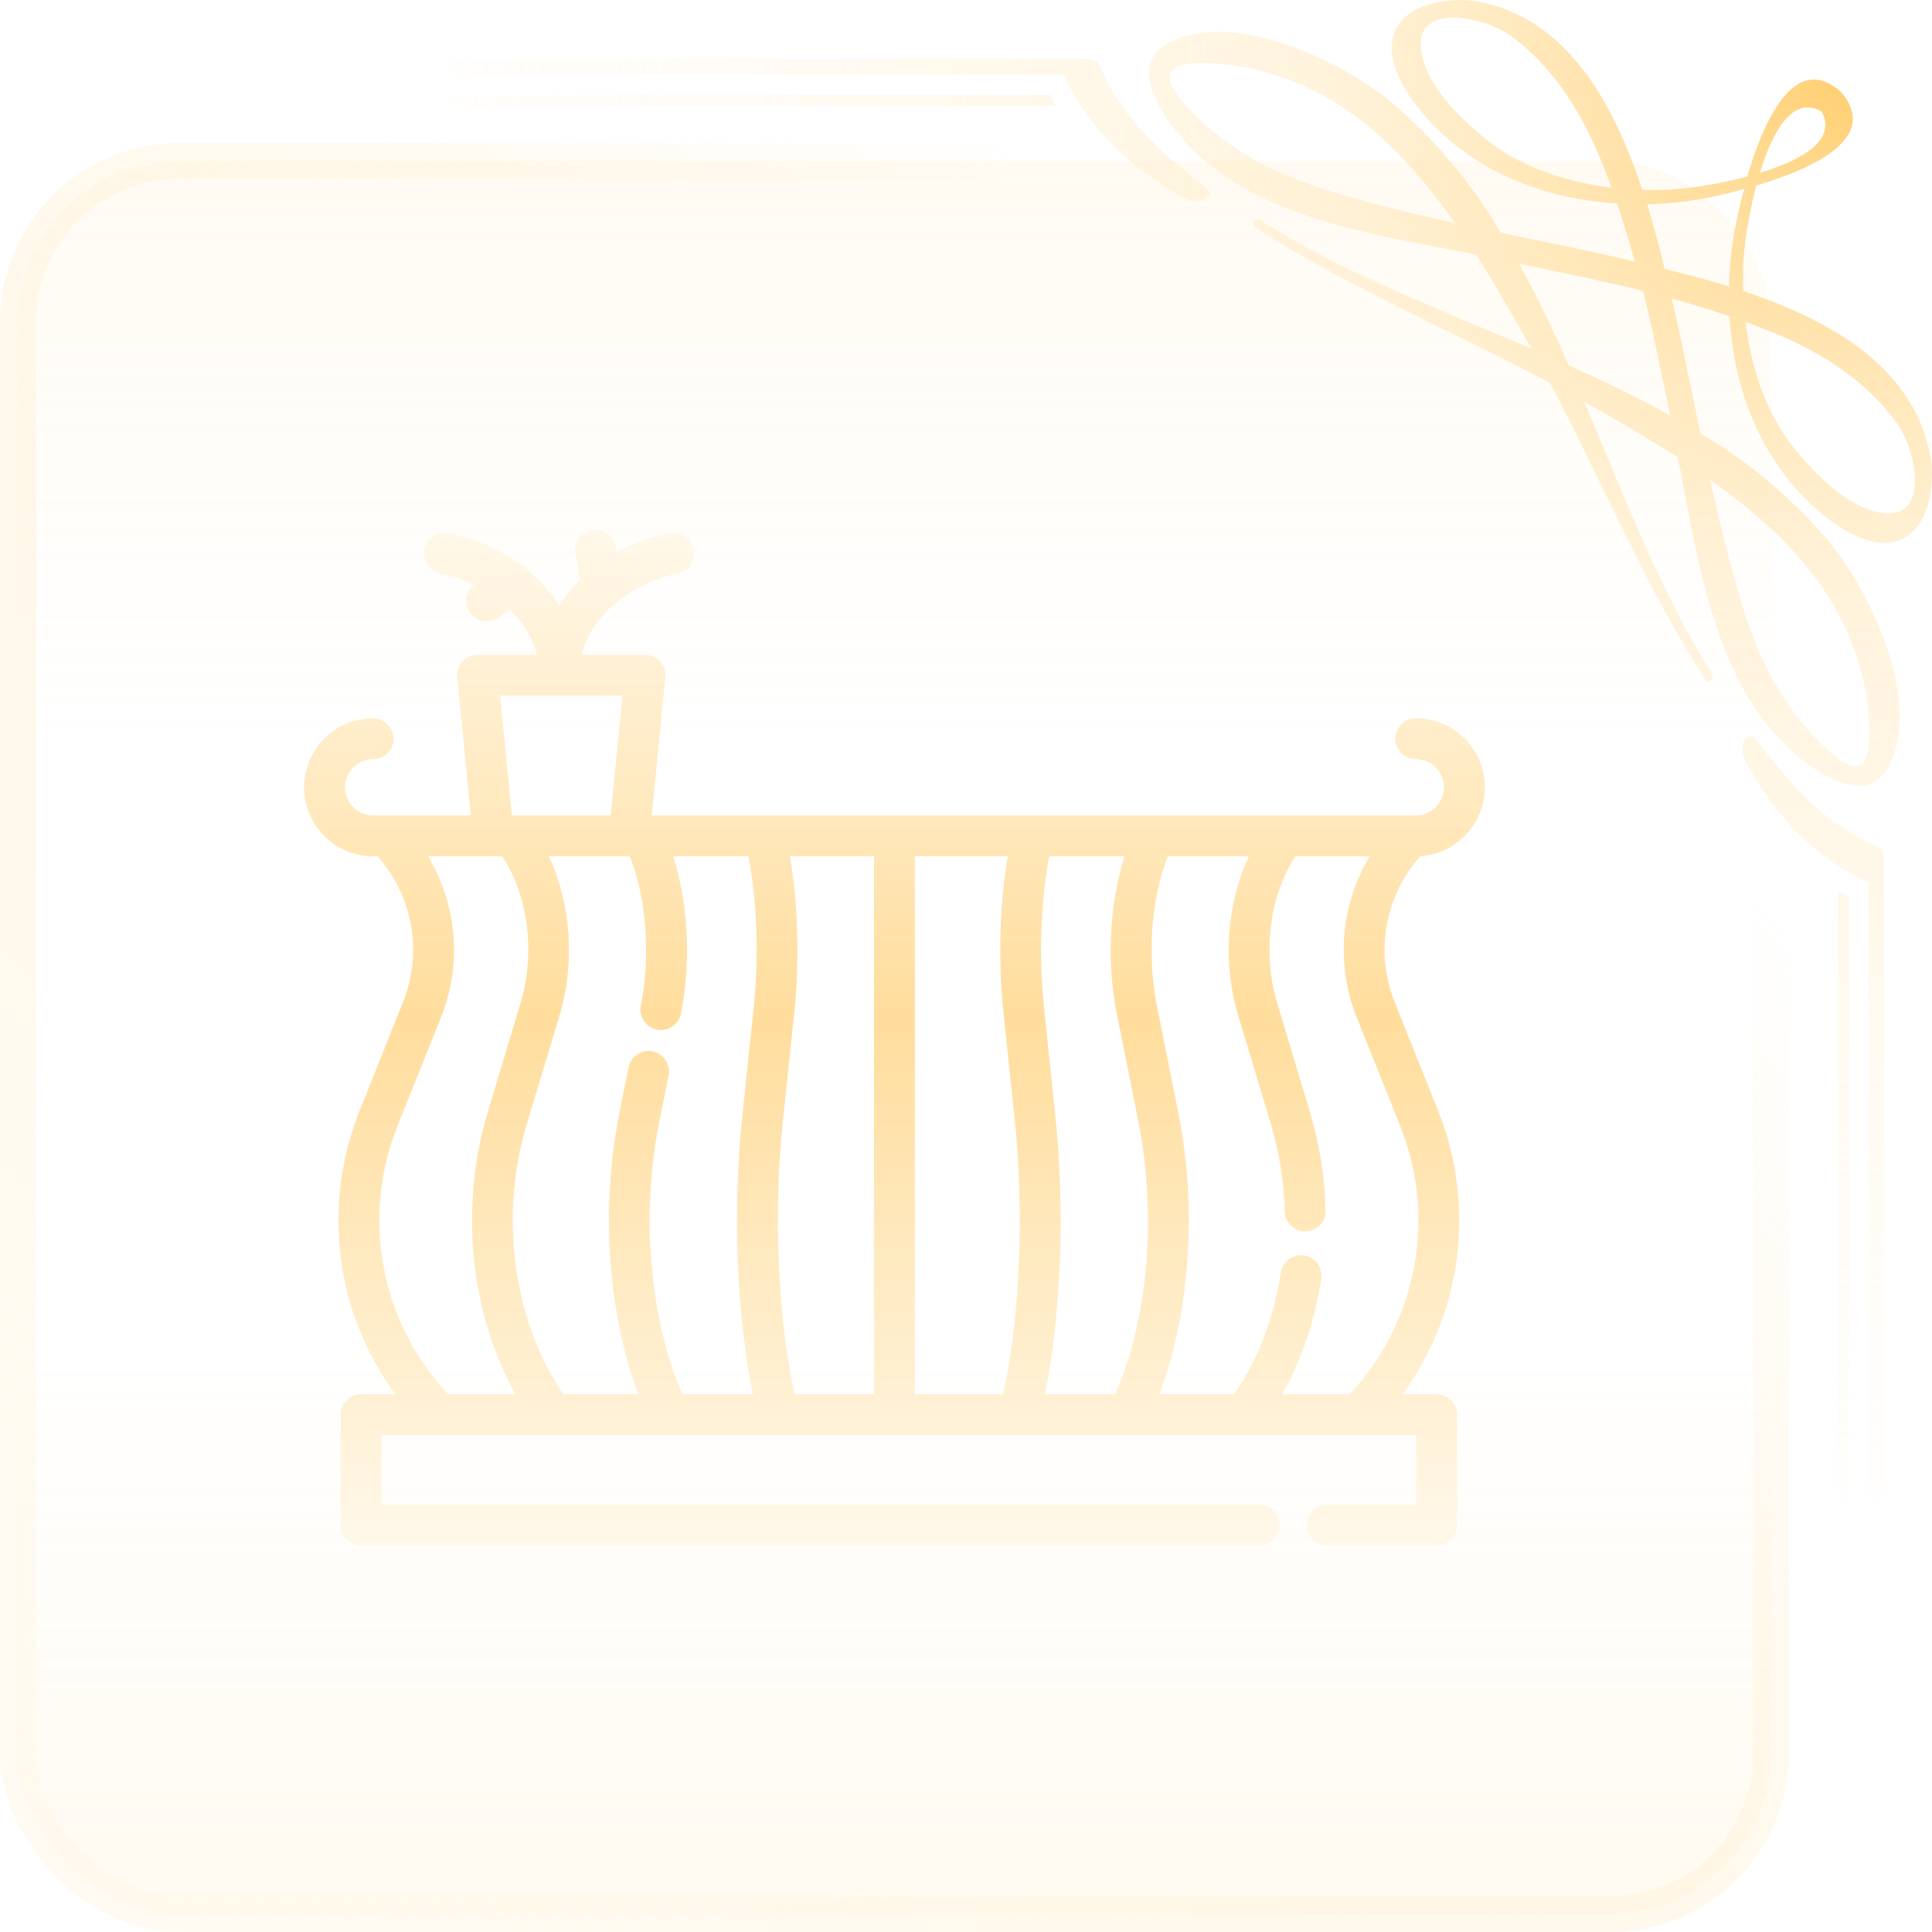
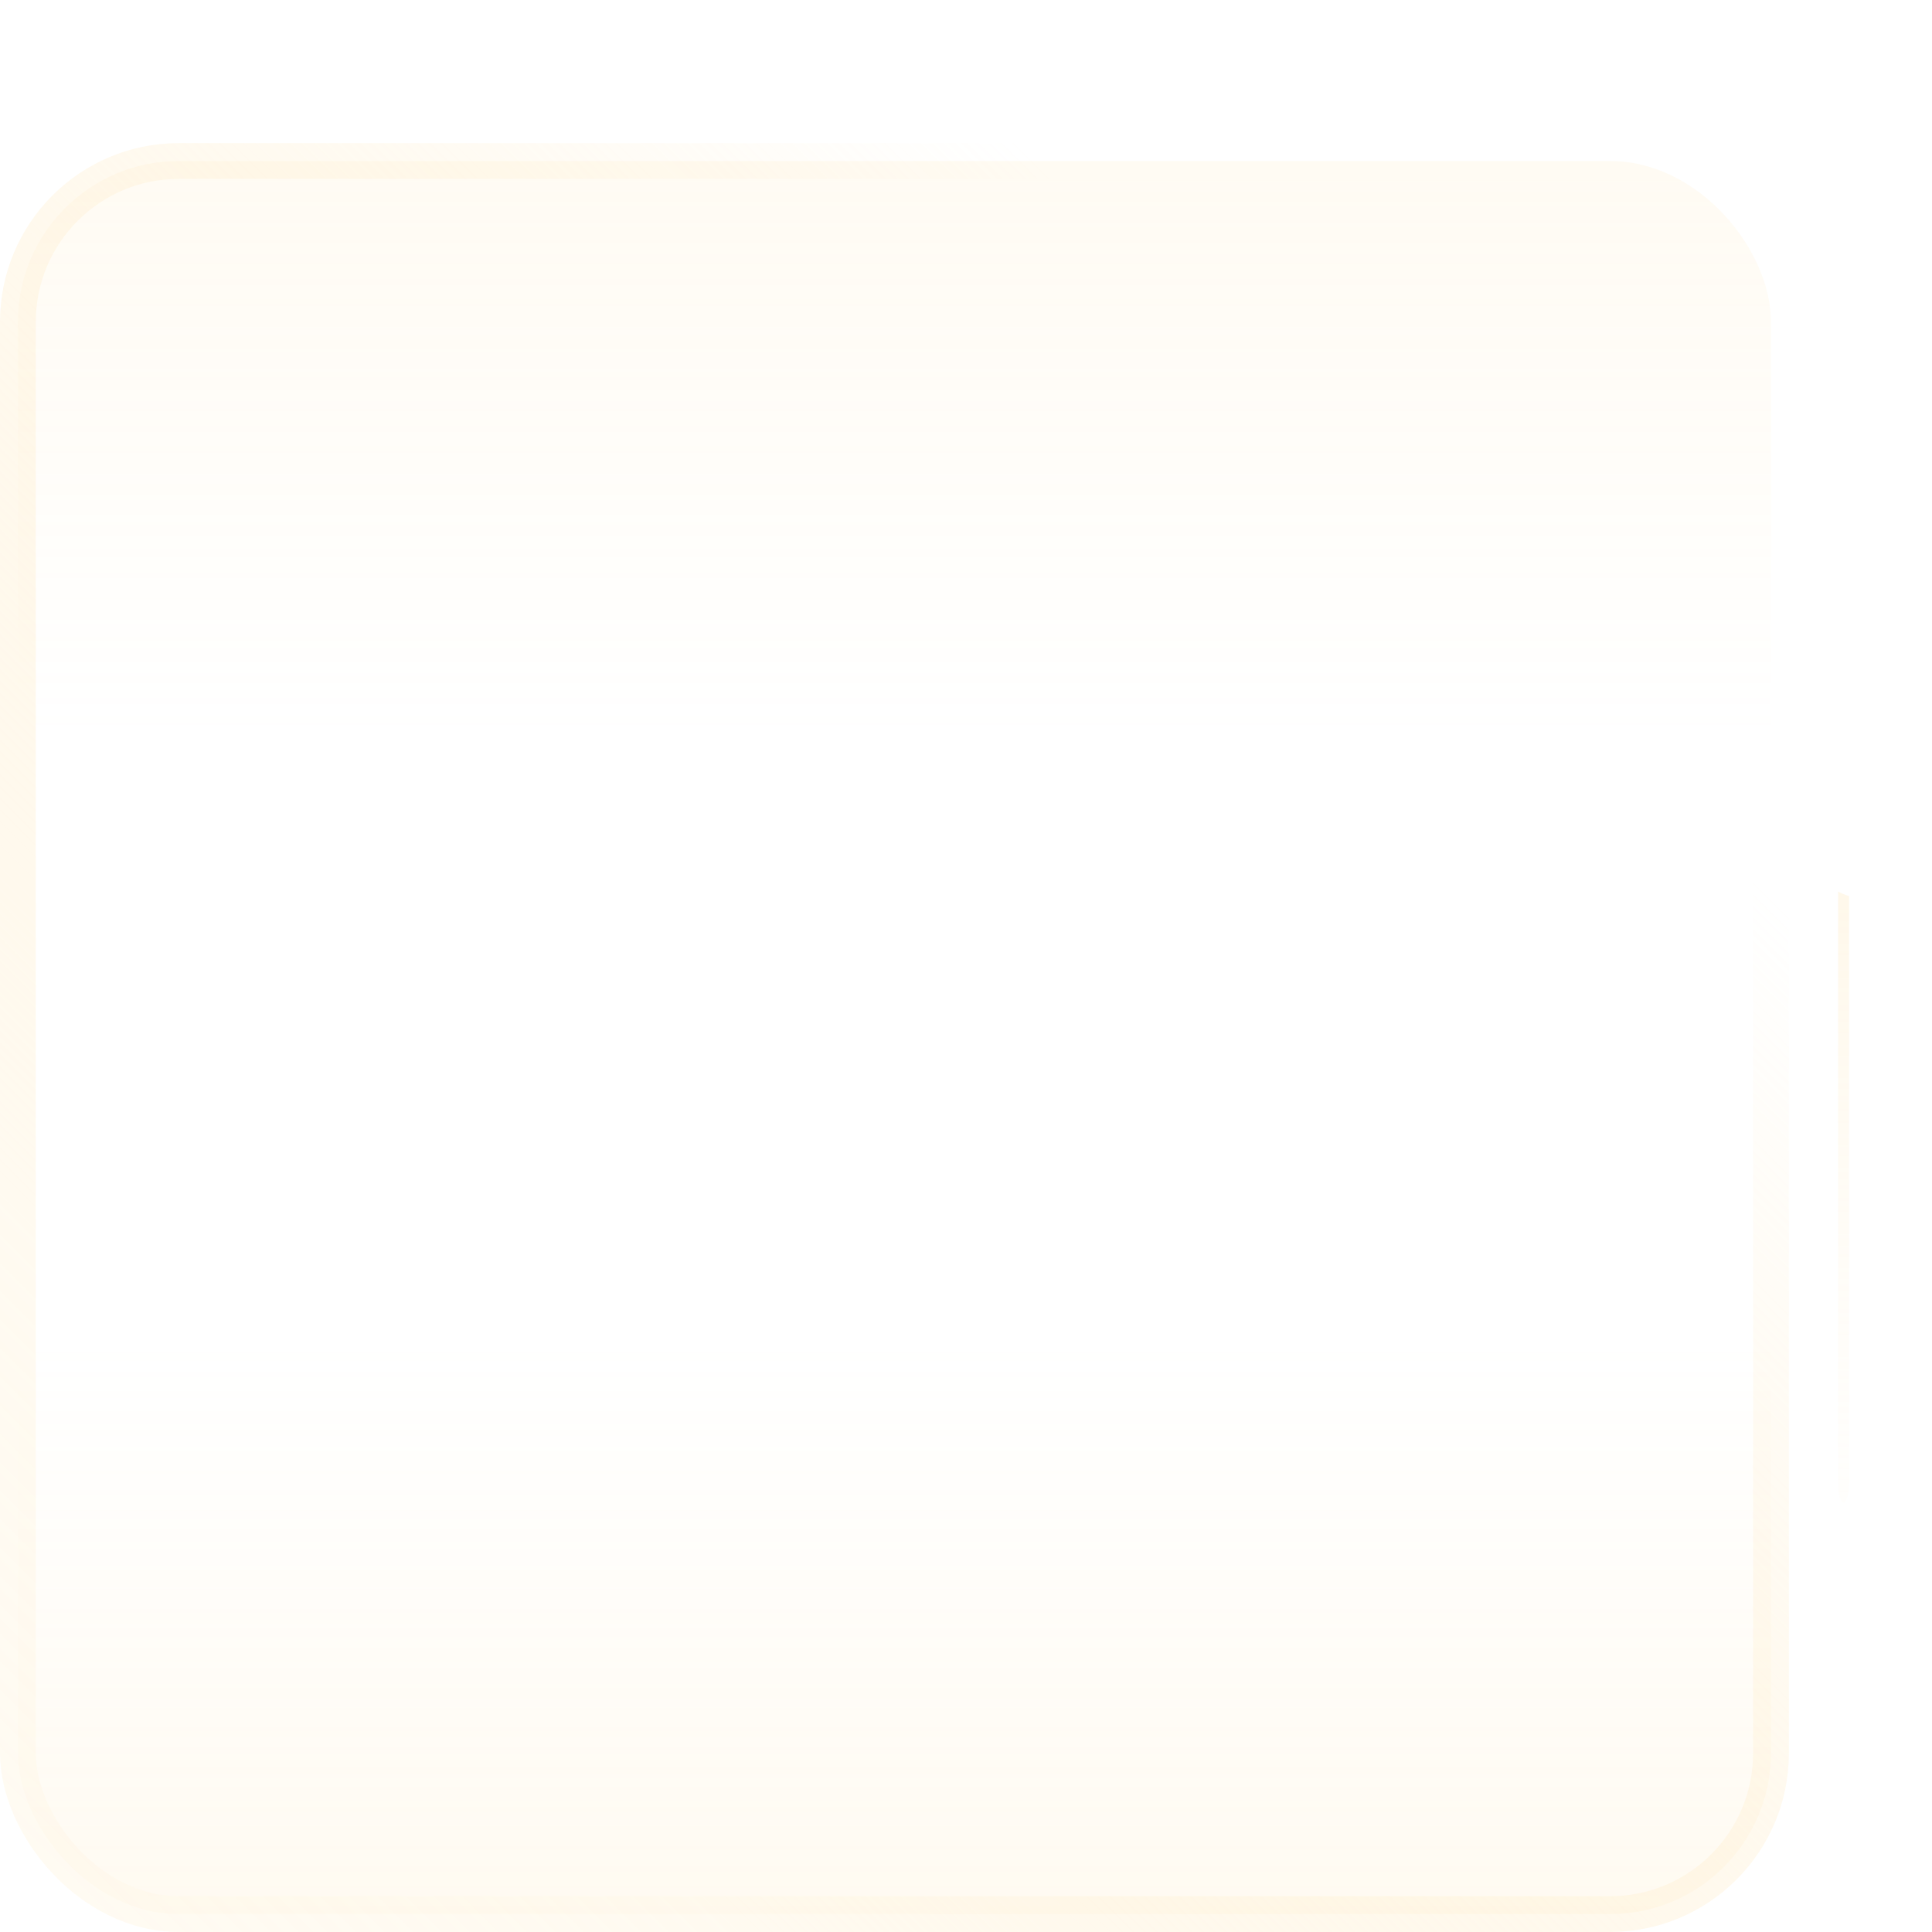
<svg xmlns="http://www.w3.org/2000/svg" width="108" height="108" viewBox="0 0 108 108" fill="none">
  <rect x="1" y="9" width="98" height="98" rx="9" fill="url(#paint0_linear_506_1164)" fill-opacity="0.3" stroke="url(#paint1_linear_506_1164)" stroke-width="2" />
-   <path d="M96.679 17.684C96.915 21.726 98.401 25.655 101.481 28.413C102.845 29.631 105.255 31.256 106.906 29.73C107.93 28.782 108.147 26.792 107.916 25.522C106.972 20.409 102.118 17.826 97.443 16.271C97.443 15.726 97.443 15.191 97.443 14.665C97.565 13.215 97.811 11.778 98.179 10.371C100.906 9.561 105.255 7.831 102.897 5.125C100.203 2.755 98.481 7.139 97.674 9.864C96.273 10.239 94.841 10.486 93.396 10.603C92.877 10.632 92.339 10.632 91.801 10.603C90.254 5.912 87.683 1.021 82.588 0.083C81.324 -0.15 79.328 0.083 78.399 1.102C76.908 2.76 78.498 5.182 79.71 6.547C82.461 9.641 86.367 11.134 90.391 11.371C90.759 12.437 91.084 13.523 91.386 14.617C88.9 14.039 86.395 13.532 83.89 13.011C82.295 10.292 80.266 7.855 77.885 5.798C75.054 3.428 69.002 0.504 65.37 2.372C62.506 3.841 65.808 7.585 67.021 8.703C71.059 12.39 77.3 13.181 82.423 14.219H82.503C83.569 15.887 84.536 17.589 85.442 19.195L85.607 19.494C80.352 17.243 74.984 15.196 70.535 12.352C70.125 12.087 69.842 12.518 70.181 12.731C75.432 16.096 81.159 18.499 86.645 21.409C89.542 26.92 91.933 32.673 95.283 37.953C95.495 38.289 95.929 38.01 95.665 37.593C92.834 33.128 90.796 27.73 88.556 22.451L88.848 22.617C90.447 23.527 92.15 24.513 93.806 25.574V25.655C94.839 30.797 95.627 37.071 99.302 41.128C100.401 42.346 104.142 45.663 105.604 42.786C107.458 39.137 104.534 33.033 102.189 30.209C100.152 27.834 97.741 25.81 95.052 24.219C94.528 21.702 94.028 19.181 93.452 16.684C94.544 16.987 95.619 17.32 96.679 17.684ZM99.552 18.769C102.047 19.845 104.453 21.432 106.048 23.674C107.208 25.304 107.935 29.394 104.835 28.598C103.076 28.124 101.585 26.593 100.448 25.247C98.769 23.266 97.891 20.622 97.575 17.982C98.24 18.247 98.891 18.508 99.552 18.769ZM101.816 6.21C102.727 7.831 100.712 8.954 98.382 9.66C99.085 7.343 100.208 5.319 101.816 6.229V6.21ZM82.852 7.608C81.513 6.466 79.965 4.969 79.517 3.201C78.729 0.078 82.796 0.831 84.423 1.983C86.654 3.58 88.23 5.997 89.301 8.509C89.579 9.158 89.844 9.821 90.089 10.494C87.475 10.177 84.838 9.291 82.852 7.608ZM92.712 13.651C92.518 12.93 92.311 12.186 92.079 11.423C93.63 11.385 95.172 11.17 96.674 10.784C96.891 10.731 97.174 10.655 97.5 10.566C97.41 10.897 97.34 11.181 97.288 11.395C96.901 12.906 96.686 14.456 96.646 16.015C95.891 15.778 95.146 15.57 94.433 15.38C93.962 15.257 93.514 15.148 93.051 15.034C92.938 14.57 92.83 14.11 92.712 13.651ZM74.267 10.66C71.21 9.712 68.398 8.258 66.247 5.845C64.926 4.362 65.006 3.552 67.157 3.523C68.939 3.538 70.701 3.898 72.347 4.585C76.064 6.03 78.951 9.073 81.338 12.475C78.956 11.949 76.592 11.376 74.267 10.66ZM103.453 35.83C104.135 37.483 104.496 39.253 104.515 41.042C104.482 43.199 103.675 43.284 102.203 41.952C99.802 39.791 98.344 36.962 97.406 33.896C96.693 31.564 96.122 29.195 95.589 26.825C98.991 29.195 102.019 32.1 103.453 35.83ZM93.353 23.224C91.537 22.209 89.626 21.295 87.692 20.427C86.834 18.475 85.923 16.56 84.914 14.741C87.216 15.214 89.546 15.688 91.844 16.267C92.415 18.57 92.896 20.911 93.353 23.224Z" fill="url(#paint2_radial_506_1164)" />
-   <path d="M97.722 42.839C99.33 45.734 101.713 48.232 104.798 49.473C104.685 49.199 104.567 48.924 104.449 48.654V82.822C104.449 84.296 105.321 84.4 105.321 82.746V48.151C105.321 47.862 105.269 47.45 104.972 47.327C102.071 46.137 100.047 43.829 98.193 41.379C97.689 40.706 96.981 41.654 97.722 42.801V42.839Z" fill="url(#paint3_radial_506_1164)" />
-   <path d="M65.959 10.93C63.072 9.31 60.586 6.916 59.326 3.822L60.147 4.172H26.13C24.663 4.172 24.559 3.296 26.205 3.296H60.642C60.935 3.296 61.341 3.348 61.463 3.646C62.647 6.561 64.945 8.594 67.388 10.457C68.054 10.964 67.11 11.674 65.973 10.93H65.959Z" fill="url(#paint4_radial_506_1164)" />
-   <path d="M59.006 5.926H26.13C24.663 5.926 24.559 5.31 26.205 5.31H58.755C58.817 5.523 58.901 5.73 59.006 5.926Z" fill="url(#paint5_radial_506_1164)" />
  <path d="M102.75 49.838V82.865C102.75 84.339 103.364 84.443 103.364 82.789V50.089C103.151 50.028 102.945 49.944 102.75 49.838Z" fill="url(#paint6_radial_506_1164)" />
  <g filter="url(#filter0_d_506_1164)">
-     <path d="M83 44.011C83 41.884 81.269 40.153 79.142 40.153C78.839 40.153 78.548 40.273 78.334 40.488C78.12 40.702 78 40.992 78 41.295C78 41.445 78.029 41.593 78.087 41.732C78.144 41.871 78.228 41.996 78.334 42.103C78.44 42.209 78.566 42.293 78.705 42.35C78.843 42.407 78.992 42.437 79.142 42.437C80.01 42.437 80.716 43.144 80.716 44.012C80.716 44.88 80.01 45.586 79.142 45.586H36.432L37.194 37.857C37.21 37.698 37.192 37.538 37.142 37.386C37.092 37.235 37.011 37.096 36.904 36.978C36.797 36.859 36.666 36.765 36.52 36.7C36.375 36.636 36.217 36.602 36.057 36.603H32.51C33.047 34.301 35.481 32.532 37.894 32.045C38.191 31.985 38.451 31.809 38.619 31.557C38.786 31.305 38.847 30.996 38.787 30.7C38.757 30.552 38.699 30.413 38.615 30.288C38.532 30.164 38.424 30.057 38.3 29.974C38.175 29.891 38.034 29.833 37.887 29.805C37.74 29.776 37.589 29.776 37.442 29.806C36.329 30.031 35.34 30.403 34.475 30.88L34.406 30.526C34.377 30.379 34.319 30.239 34.236 30.114C34.153 29.989 34.047 29.882 33.922 29.798C33.797 29.714 33.658 29.656 33.511 29.627C33.364 29.597 33.212 29.596 33.065 29.625C32.768 29.684 32.506 29.858 32.337 30.109C32.168 30.36 32.106 30.669 32.164 30.966L32.444 32.395C31.983 32.854 31.587 33.348 31.261 33.862C30.083 32.001 28.005 30.396 25.082 29.806C24.464 29.681 23.861 30.081 23.736 30.7C23.676 30.997 23.737 31.305 23.904 31.557C24.072 31.809 24.333 31.985 24.63 32.045C25.264 32.173 25.899 32.391 26.502 32.682C26.031 33.041 25.909 33.708 26.238 34.212C26.342 34.371 26.484 34.502 26.651 34.593C26.819 34.683 27.006 34.73 27.196 34.73C27.417 34.73 27.634 34.666 27.819 34.545L28.522 34.086C29.251 34.8 29.793 35.656 30.013 36.602H26.694C26.535 36.602 26.377 36.636 26.231 36.7C26.086 36.765 25.955 36.859 25.848 36.978C25.741 37.096 25.66 37.235 25.61 37.386C25.56 37.538 25.542 37.698 25.558 37.856L26.32 45.586H20.858C19.99 45.586 19.284 44.88 19.284 44.011C19.284 43.143 19.99 42.437 20.858 42.437C21.161 42.437 21.452 42.317 21.666 42.102C21.88 41.888 22 41.598 22 41.295C22 40.992 21.88 40.702 21.666 40.487C21.452 40.273 21.161 40.153 20.858 40.153C18.731 40.153 17 41.884 17 44.011C17 46.139 18.731 47.87 20.858 47.87H21.106C22.078 48.961 22.726 50.3 22.978 51.739C23.23 53.178 23.076 54.659 22.532 56.015L20.102 62.09C19.063 64.683 18.7 67.498 19.047 70.271C19.395 73.043 20.441 75.681 22.088 77.938H20.183C19.88 77.938 19.59 78.058 19.376 78.273C19.161 78.487 19.041 78.777 19.041 79.08V85.254C19.041 85.557 19.161 85.847 19.376 86.061C19.59 86.276 19.88 86.396 20.183 86.396H70.385C71.016 86.396 71.527 85.885 71.527 85.254C71.527 84.623 71.016 84.112 70.385 84.112H21.325V80.222H79.169V84.112H74.192C73.561 84.112 73.05 84.623 73.05 85.254C73.05 85.885 73.561 86.396 74.192 86.396H80.311C80.614 86.396 80.904 86.276 81.118 86.061C81.332 85.847 81.453 85.557 81.453 85.254V79.08C81.453 78.777 81.332 78.487 81.118 78.273C80.904 78.058 80.614 77.938 80.311 77.938H78.405C80.053 75.681 81.099 73.043 81.447 70.271C81.794 67.498 81.431 64.683 80.391 62.09L77.961 56.015C77.417 54.657 77.263 53.174 77.517 51.733C77.77 50.292 78.421 48.951 79.396 47.861C81.405 47.729 83 46.053 83 44.011ZM34.798 38.886L34.137 45.586H28.615L27.954 38.886H34.798ZM25.048 77.938C23.198 75.966 21.949 73.507 21.449 70.85C20.948 68.193 21.217 65.448 22.223 62.938L24.653 56.863C25.235 55.41 25.473 53.842 25.347 52.282C25.222 50.721 24.737 49.211 23.93 47.87H28.087C29.54 50.125 29.938 53.292 29.09 56.11L27.261 62.185C25.666 67.481 26.292 73.431 28.813 77.938H25.048V77.938ZM42.133 56.32L41.496 62.395C40.947 67.64 41.184 73.548 42.086 77.939H38.154V77.938C36.327 73.816 35.811 67.946 36.85 62.738L37.374 60.117C37.403 59.97 37.403 59.819 37.374 59.671C37.345 59.524 37.287 59.384 37.204 59.26C37.121 59.135 37.014 59.028 36.889 58.944C36.765 58.861 36.625 58.803 36.478 58.774C35.858 58.651 35.258 59.051 35.134 59.67L34.611 62.291C33.56 67.556 33.993 73.482 35.687 77.938H31.499C28.698 73.877 27.888 68.023 29.447 62.843L31.276 56.768C32.166 53.812 31.917 50.519 30.684 47.87H35.207C36.129 50.166 36.383 53.415 35.824 56.216C35.791 56.382 35.795 56.553 35.836 56.717C35.877 56.881 35.954 57.033 36.061 57.164C36.168 57.295 36.303 57.4 36.456 57.472C36.609 57.544 36.776 57.582 36.945 57.581C37.209 57.581 37.465 57.489 37.668 57.322C37.872 57.154 38.012 56.922 38.064 56.663C38.647 53.741 38.468 50.475 37.634 47.87H41.836C42.313 50.252 42.433 53.455 42.133 56.32ZM48.858 77.938H44.421C43.48 73.739 43.221 67.856 43.767 62.633L44.404 56.558C44.707 53.66 44.605 50.418 44.157 47.87H48.858V77.938ZM56.073 77.938H51.142V47.87H56.336C55.888 50.418 55.786 53.66 56.09 56.558L56.726 62.633C57.273 67.856 57.014 73.739 56.073 77.938ZM62.34 77.938H58.408C59.31 73.548 59.547 67.64 58.997 62.395L58.361 56.32C58.061 53.454 58.181 50.252 58.658 47.87H62.86C62.026 50.474 61.847 53.74 62.43 56.663L63.643 62.738C64.683 67.946 64.167 73.816 62.34 77.938ZM78.271 62.938C79.277 65.448 79.546 68.193 79.045 70.85C78.545 73.507 77.296 75.966 75.446 77.938H71.682C72.753 76.025 73.497 73.83 73.86 71.481C73.956 70.858 73.529 70.275 72.906 70.179C72.757 70.156 72.606 70.162 72.46 70.197C72.314 70.233 72.177 70.297 72.056 70.385C71.935 70.474 71.833 70.586 71.755 70.714C71.677 70.842 71.625 70.984 71.603 71.133C71.207 73.693 70.308 76.033 68.995 77.938H64.807C66.501 73.481 66.934 67.555 65.883 62.29L64.67 56.215C64.111 53.414 64.365 50.166 65.287 47.87H69.81C68.577 50.519 68.327 53.812 69.217 56.768L71.046 62.843C71.516 64.403 71.776 66.044 71.819 67.723C71.823 67.873 71.856 68.02 71.917 68.158C71.978 68.295 72.065 68.418 72.174 68.522C72.282 68.625 72.41 68.706 72.55 68.76C72.69 68.814 72.84 68.839 72.99 68.835C73.292 68.828 73.58 68.7 73.788 68.481C73.997 68.261 74.11 67.968 74.102 67.665C74.054 65.783 73.762 63.939 73.233 62.185L71.404 56.11C70.556 53.292 70.954 50.125 72.407 47.87H76.564C75.757 49.211 75.272 50.721 75.146 52.281C75.021 53.842 75.258 55.41 75.841 56.863L78.271 62.938Z" fill="url(#paint7_linear_506_1164)" />
-   </g>
+     </g>
  <defs>
    <filter id="filter0_d_506_1164" x="7" y="15" width="86" height="86" filterUnits="userSpaceOnUse" color-interpolation-filters="sRGB">
      <feFlood flood-opacity="0" result="BackgroundImageFix" />
      <feColorMatrix in="SourceAlpha" type="matrix" values="0 0 0 0 0 0 0 0 0 0 0 0 0 0 0 0 0 0 127 0" result="hardAlpha" />
      <feOffset />
      <feGaussianBlur stdDeviation="5" />
      <feComposite in2="hardAlpha" operator="out" />
      <feColorMatrix type="matrix" values="0 0 0 0 1 0 0 0 0 1 0 0 0 0 1 0 0 0 0.7 0" />
      <feBlend mode="normal" in2="BackgroundImageFix" result="effect1_dropShadow_506_1164" />
      <feBlend mode="normal" in="SourceGraphic" in2="effect1_dropShadow_506_1164" result="shape" />
    </filter>
    <linearGradient id="paint0_linear_506_1164" x1="57.5" y1="8" x2="57.5" y2="108" gradientUnits="userSpaceOnUse">
      <stop stop-color="#FFD98F" stop-opacity="0.37" />
      <stop offset="0.331" stop-color="#FFD686" stop-opacity="0" />
      <stop offset="0.67" stop-color="#FFD686" stop-opacity="0" />
      <stop offset="1" stop-color="#FFD686" stop-opacity="0.39" />
    </linearGradient>
    <linearGradient id="paint1_linear_506_1164" x1="100" y1="8" x2="-5.2649e-06" y2="108" gradientUnits="userSpaceOnUse">
      <stop offset="0.215" stop-color="#FFE4B0" stop-opacity="0" />
      <stop offset="0.797" stop-color="#FFF8EA" stop-opacity="0.7" />
      <stop offset="1" stop-color="#FFF8EA" stop-opacity="0.6" />
    </linearGradient>
    <radialGradient id="paint2_radial_506_1164" cx="0" cy="0" r="1" gradientUnits="userSpaceOnUse" gradientTransform="translate(103.903 4.05) rotate(133.116) scale(80.053 79.44)">
      <stop stop-color="#FFCE6F" />
      <stop offset="0.373" stop-color="#FFE5B2" stop-opacity="0.455" />
      <stop offset="1" stop-color="#FFF8EA" stop-opacity="0.14" />
    </radialGradient>
    <radialGradient id="paint3_radial_506_1164" cx="0" cy="0" r="1" gradientUnits="userSpaceOnUse" gradientTransform="translate(103.903 4.05) rotate(133.116) scale(80.053 79.44)">
      <stop stop-color="#FFCE6F" />
      <stop offset="0.373" stop-color="#FFE5B2" stop-opacity="0.455" />
      <stop offset="1" stop-color="#FFF8EA" stop-opacity="0.14" />
    </radialGradient>
    <radialGradient id="paint4_radial_506_1164" cx="0" cy="0" r="1" gradientUnits="userSpaceOnUse" gradientTransform="translate(103.903 4.05) rotate(133.116) scale(80.053 79.44)">
      <stop stop-color="#FFCE6F" />
      <stop offset="0.373" stop-color="#FFE5B2" stop-opacity="0.455" />
      <stop offset="1" stop-color="#FFF8EA" stop-opacity="0.14" />
    </radialGradient>
    <radialGradient id="paint5_radial_506_1164" cx="0" cy="0" r="1" gradientUnits="userSpaceOnUse" gradientTransform="translate(103.903 4.05) rotate(133.116) scale(80.053 79.44)">
      <stop stop-color="#FFCE6F" />
      <stop offset="0.373" stop-color="#FFE5B2" stop-opacity="0.455" />
      <stop offset="1" stop-color="#FFF8EA" stop-opacity="0.14" />
    </radialGradient>
    <radialGradient id="paint6_radial_506_1164" cx="0" cy="0" r="1" gradientUnits="userSpaceOnUse" gradientTransform="translate(103.903 4.05) rotate(133.116) scale(80.053 79.44)">
      <stop stop-color="#FFCE6F" />
      <stop offset="0.373" stop-color="#FFE5B2" stop-opacity="0.455" />
      <stop offset="1" stop-color="#FFF8EA" stop-opacity="0.14" />
    </radialGradient>
    <linearGradient id="paint7_linear_506_1164" x1="50" y1="29.604" x2="50" y2="86.396" gradientUnits="userSpaceOnUse">
      <stop stop-color="#FFF8EA" />
      <stop offset="0.482" stop-color="#FFDD9C" />
      <stop offset="1" stop-color="#FFF8EA" />
    </linearGradient>
  </defs>
</svg>